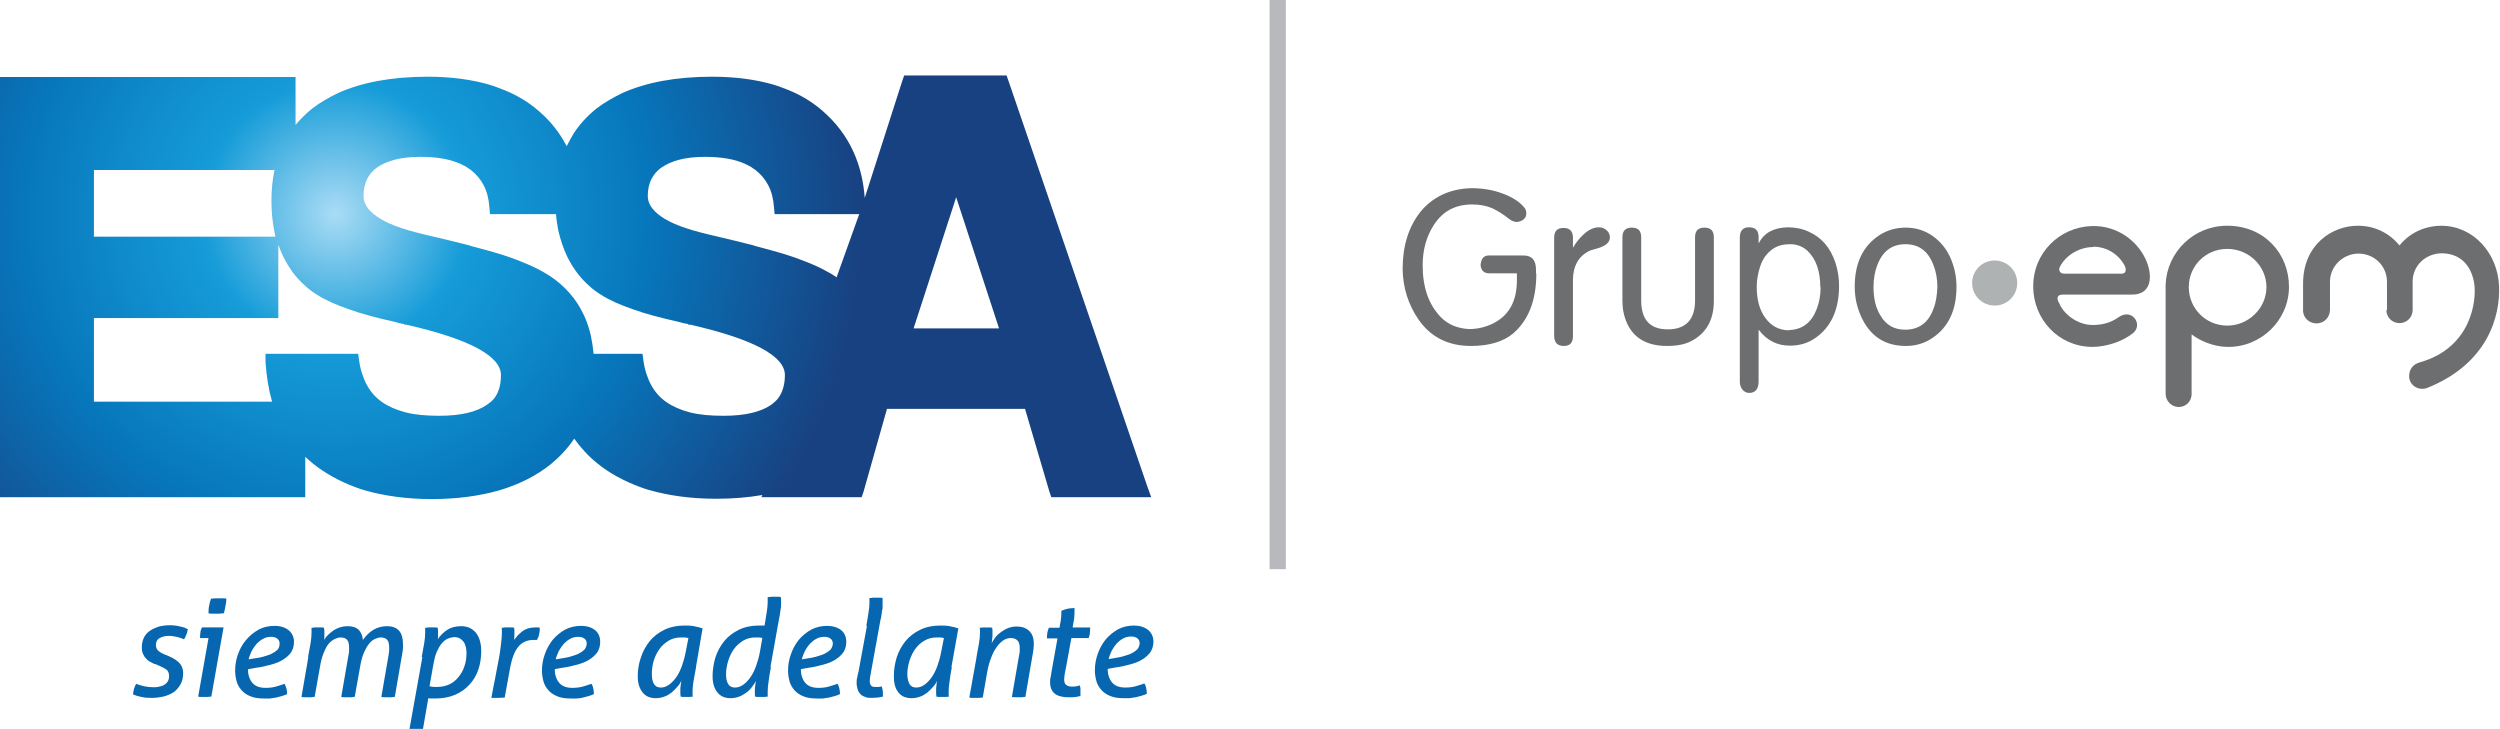
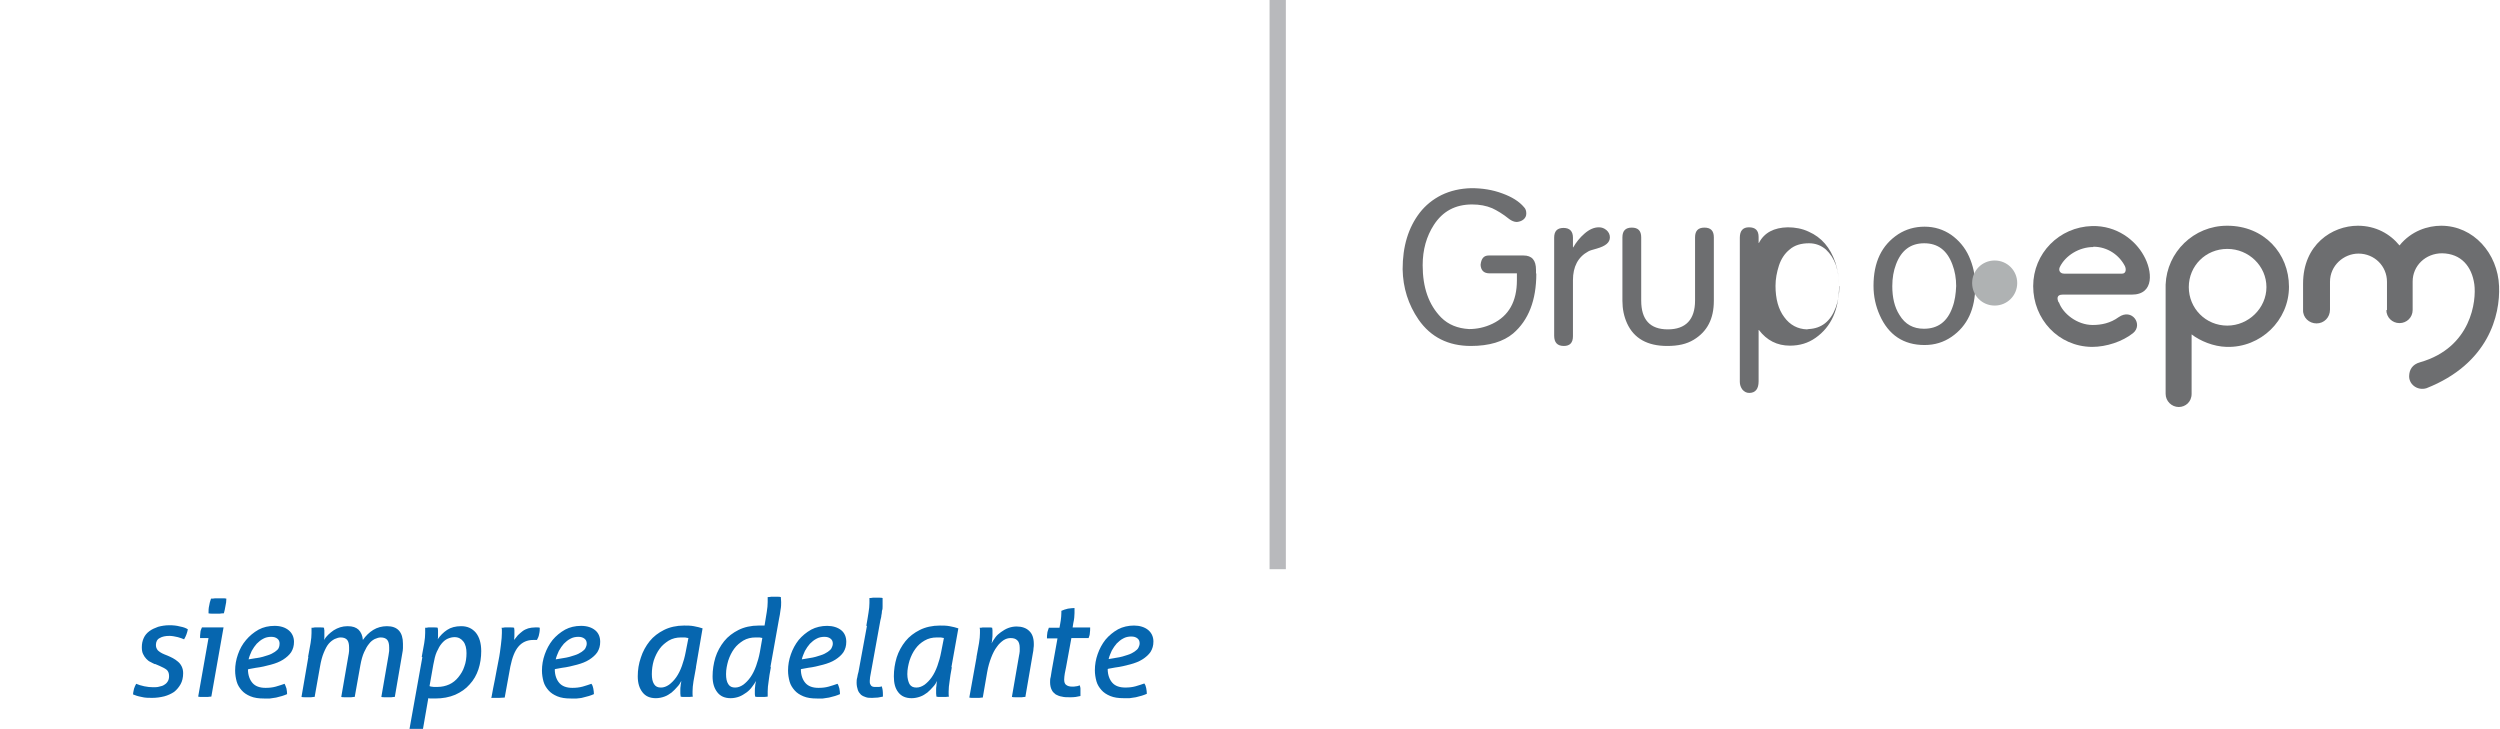
<svg xmlns="http://www.w3.org/2000/svg" id="Capa_1" viewBox="0 0 79.85 23.28">
  <defs>
    <style>.cls-1{fill:#b8b9bc;}.cls-2{fill:url(#GradientFill_1);}.cls-2,.cls-3,.cls-4{fill-rule:evenodd;}.cls-3{fill:#6d6e70;}.cls-4{fill:#afb2b3;}.cls-5{fill:#0666af;}</style>
    <radialGradient id="GradientFill_1" cx="-231.2" cy="14.72" fx="-231.2" fy="14.72" r="20.54" gradientTransform="translate(200.3 -5.24) scale(.82)" gradientUnits="userSpaceOnUse">
      <stop offset="0" stop-color="#aadcf5" />
      <stop offset=".25" stop-color="#169cd8" />
      <stop offset=".59" stop-color="#0777bc" />
      <stop offset="1" stop-color="#184181" />
    </radialGradient>
  </defs>
-   <path class="cls-2" d="m0,15.62V2.46h9.44v1.53c.16-.19.34-.37.54-.53h0s0,0,0,0c.12-.09.25-.18.39-.26.14-.08.28-.16.43-.23.76-.34,1.72-.52,2.86-.52h0c.74,0,1.41.09,1.99.26.09.03.19.06.28.1.48.17.9.41,1.26.72h0c.38.32.69.71.91,1.14.07-.14.15-.29.23-.42.2-.3.44-.56.73-.79h0s0,0,0,0c.12-.09.25-.18.39-.26.14-.08.28-.16.43-.23.76-.34,1.72-.52,2.86-.52h0c.75,0,1.41.09,1.99.26.09.03.19.06.28.1.48.17.89.41,1.25.72h0c.43.37.77.81,1,1.32.2.44.32.93.36,1.47l1.2-3.74.06-.17h3.27l.06.17,4.44,12.97.12.33h-3.19l-.06-.17-.78-2.65h-4.41l-.75,2.65-.06.17h-3.2l.03-.07c-.46.08-.95.12-1.48.12h0c-.8,0-1.51-.1-2.14-.28-.1-.03-.2-.06-.3-.1-.51-.19-.97-.44-1.35-.75h0c-.29-.23-.53-.5-.74-.79-.2.3-.45.57-.74.81-.46.37-1.01.65-1.65.84-.63.18-1.35.28-2.16.28h0c-.8,0-1.51-.1-2.14-.28-.1-.03-.2-.06-.3-.1-.51-.19-.96-.44-1.35-.75h0c-.09-.07-.17-.15-.25-.22v1.29H0v-.25h0ZM8.76,5.43H3v2.13h5.8c-.02-.06-.03-.13-.04-.19-.06-.3-.09-.61-.09-.95h0s0,0,0,0c0-.35.03-.68.1-.99h0Zm.13,2.42v2.31H3v2.67h5.69c-.11-.39-.18-.81-.21-1.27v-.26s.25,0,.25,0h2.71l.03.21c.04.3.13.57.25.79.12.22.28.4.48.54h0c.2.14.45.25.75.33.31.08.67.11,1.08.11.68,0,1.19-.12,1.52-.35h0s0,0,0,0h0s0,0,0,0c.04-.03.08-.06.12-.09.04-.03.07-.07.1-.1h0c.16-.19.23-.45.23-.76,0-.61-1.01-1.15-3.02-1.61h-.07s0-.02,0-.02c-.04,0-.08-.02-.11-.02-.02,0-.08-.02-.15-.04h0c-.58-.13-1.09-.26-1.5-.41-.43-.15-.77-.3-1.03-.47h0c-.06-.04-.13-.08-.19-.13-.07-.05-.13-.1-.18-.15-.3-.26-.53-.58-.71-.95-.05-.11-.1-.22-.14-.34h0Zm8.88-1.01h-2.12l-.02-.23c-.02-.27-.08-.5-.18-.69-.1-.19-.23-.35-.41-.49h0s-.1-.07-.16-.11c-.06-.03-.12-.06-.18-.09-.34-.15-.76-.22-1.27-.22-.31,0-.59.03-.82.09-.22.06-.41.14-.57.25-.14.1-.25.23-.32.38-.07.15-.11.32-.11.53,0,.24.14.45.42.65.32.23.82.41,1.49.57h0s0,0,0,0h0l.21.05c.25.06.45.11.67.16h0s.36.09.36.09c.17.04.28.07.33.09.54.14.95.26,1.23.36h0s0,0,0,0c.05.02.1.04.16.06.06.02.11.04.15.06.26.1.5.21.71.33.27.15.5.32.71.53.2.2.38.43.51.68.14.25.24.52.31.82.04.19.07.39.09.59h1.56l.03.21c.04.3.13.57.25.79.12.22.28.4.48.54h0c.2.14.45.25.75.33.31.08.67.11,1.08.11.68,0,1.19-.12,1.52-.35h0s0,0,0,0h0s0,0,0,0h0s.08-.06.11-.09c.04-.03.07-.07.1-.1h0c.15-.19.23-.45.23-.76,0-.61-1.01-1.15-3.02-1.61h-.07v-.02s-.08-.02-.11-.02c-.02,0-.08-.02-.15-.04h0c-.58-.13-1.09-.26-1.5-.41-.43-.15-.77-.3-1.03-.47h0c-.06-.04-.13-.08-.19-.13-.07-.05-.13-.1-.18-.15-.3-.26-.53-.58-.71-.95-.12-.25-.21-.53-.28-.83-.03-.17-.06-.34-.07-.51h0Zm9.68,0h-2.71l-.02-.23c-.02-.27-.08-.5-.18-.69-.1-.19-.23-.35-.41-.49h0,0s-.1-.07-.16-.11c-.06-.03-.12-.06-.18-.09-.33-.15-.76-.22-1.27-.22-.31,0-.59.03-.82.09-.23.06-.41.14-.57.25-.15.1-.25.23-.33.38-.07.15-.11.32-.11.53,0,.24.14.45.42.65.32.23.82.41,1.49.57h0s0,0,0,0h0l.21.05c.25.06.45.11.67.16h0s.36.09.36.09c.17.04.28.07.33.09.54.14.95.26,1.23.36h0s0,0,0,0c.05.02.1.04.16.06.06.02.11.04.16.06.26.1.5.21.71.33.1.05.2.11.29.18l.72-2.01h0Zm3.09-.54l-1.36,4.19h2.73l-1.37-4.19Z" />
  <path class="cls-5" d="m4.94,21.21s-.09-.04-.14-.07c-.05-.02-.09-.06-.13-.1-.04-.04-.07-.09-.1-.15-.03-.06-.04-.13-.04-.22,0-.11.02-.2.06-.29.04-.09.1-.16.18-.22.08-.06.17-.1.28-.14.11-.03.23-.05.36-.05.12,0,.23.01.34.04.11.02.19.05.25.09-.02.11-.06.22-.12.32-.05-.02-.12-.05-.2-.07-.09-.02-.18-.04-.27-.04-.12,0-.23.02-.31.07-.08.04-.12.12-.12.22,0,.07.02.12.06.17.04.04.11.09.21.13l.1.04c.05.02.11.05.17.08.06.03.11.07.16.11.05.04.09.09.12.15.03.06.05.13.05.22,0,.14-.03.26-.08.35s-.12.18-.21.25c-.09.06-.2.11-.31.14-.12.03-.25.05-.39.05-.11,0-.23,0-.34-.03-.11-.02-.2-.05-.27-.08,0-.06.02-.12.03-.18.02-.06.04-.11.07-.16.07.03.16.06.26.08.1.02.19.03.28.03.07,0,.14,0,.2-.02.06-.01.12-.03.16-.06.05-.03.08-.06.11-.11.03-.05.04-.1.04-.17,0-.09-.03-.16-.08-.2-.05-.04-.13-.08-.22-.12l-.14-.06h0Zm1.72-.83h-.27c0-.06,0-.11.01-.17,0-.05.02-.11.05-.17h.69l-.39,2.21s-.07,0-.11.01c-.04,0-.08,0-.11,0s-.06,0-.1,0c-.04,0-.07,0-.1-.01l.33-1.87h0Zm0-.79c0-.08,0-.16.02-.24.01-.07.03-.15.06-.23.04,0,.08,0,.13-.01.05,0,.09,0,.12,0s.07,0,.12,0c.04,0,.09,0,.12.01,0,.08-.01.16-.03.24-.01.08-.03.15-.05.23-.04,0-.08,0-.13.01-.05,0-.09,0-.12,0-.03,0-.07,0-.12,0-.04,0-.09,0-.12-.01h0Zm1.26,1.79c0,.19.06.34.15.44.09.1.23.15.41.15.12,0,.22-.01.33-.04.1-.03.2-.06.28-.09.02.04.04.09.06.15.01.06.02.12.02.18-.04.02-.1.04-.16.06-.06.02-.13.03-.19.05-.07.01-.14.02-.2.03-.07,0-.13,0-.19,0-.17,0-.31-.02-.43-.07-.12-.05-.21-.11-.28-.19-.07-.08-.13-.17-.16-.28-.03-.11-.05-.23-.05-.35,0-.18.03-.35.09-.52.06-.17.14-.32.26-.46.11-.13.24-.24.4-.33.15-.08.32-.12.51-.12s.34.05.45.14c.11.09.17.22.17.37,0,.13-.03.23-.09.33-.06.09-.15.17-.26.24-.11.07-.24.12-.39.16-.15.04-.31.08-.48.1l-.22.04h0Zm.27-.36c.15-.02.27-.06.36-.09.1-.03.17-.07.23-.11.06-.04.1-.08.12-.12.02-.04.03-.09.03-.14,0-.07-.02-.12-.07-.16-.05-.04-.11-.06-.2-.06-.09,0-.18.02-.25.06-.08.04-.15.1-.21.16-.06.07-.11.14-.16.23-.04.09-.08.18-.1.27l.24-.04h0Zm1.65-.04c.03-.17.06-.32.08-.44.02-.12.03-.23.03-.32v-.09s0-.05,0-.08c.03,0,.07,0,.1-.01.04,0,.07,0,.1,0,.03,0,.06,0,.1,0,.03,0,.07,0,.1.01,0,.02,0,.05.01.08,0,.03,0,.06,0,.11,0,.04,0,.07,0,.1,0,.03,0,.06-.01.1.07-.12.18-.22.31-.31.13-.08.27-.13.44-.13s.27.04.35.11c.08.08.13.19.14.33.09-.13.2-.24.33-.32.13-.08.28-.12.44-.12.34,0,.51.19.51.56,0,.04,0,.09,0,.14,0,.05-.01.11-.02.16l-.24,1.4s-.07,0-.11.01c-.04,0-.08,0-.11,0-.03,0-.07,0-.11,0-.04,0-.07,0-.1-.01l.23-1.33s.01-.09.02-.14c0-.04,0-.08,0-.11,0-.11-.02-.19-.06-.24-.04-.05-.11-.08-.21-.08-.06,0-.12.02-.19.05-.06.03-.13.08-.18.15-.06.07-.11.16-.16.27-.05.11-.09.25-.12.42l-.18,1.01s-.07,0-.11.01c-.04,0-.08,0-.11,0s-.07,0-.11,0c-.04,0-.07,0-.1-.01l.23-1.33s.02-.09.02-.14c0-.04,0-.08,0-.11,0-.11-.02-.19-.06-.24-.04-.05-.11-.08-.21-.08-.06,0-.12.02-.19.05-.06.03-.13.08-.19.15-.06.07-.11.17-.16.29-.05.12-.09.27-.12.45l-.17.96s-.07,0-.11.01c-.04,0-.08,0-.11,0s-.07,0-.1,0c-.04,0-.07,0-.1-.01l.22-1.28h0Zm3.89.94s.07.02.12.02c.05,0,.09,0,.13,0,.13,0,.26-.03.37-.08.11-.05.21-.13.29-.23.08-.1.15-.21.19-.34.05-.13.07-.28.07-.43s-.03-.28-.1-.37c-.07-.09-.16-.14-.28-.14-.08,0-.15.02-.22.05-.07.03-.13.08-.19.15-.06.07-.11.16-.16.27-.05.11-.08.25-.11.41l-.12.68h0Zm-.26-.94c.03-.17.06-.32.08-.44.02-.12.03-.23.03-.32,0-.04,0-.07,0-.09,0-.02,0-.05,0-.08.03,0,.07,0,.1-.01.04,0,.07,0,.1,0,.03,0,.06,0,.1,0,.04,0,.07,0,.1.01,0,.02.01.05.01.08,0,.03,0,.06,0,.11,0,.04,0,.07,0,.09,0,.03,0,.06-.01.09.08-.12.18-.22.3-.3.12-.08.27-.12.45-.12.2,0,.35.07.47.21.11.14.17.33.17.59,0,.2-.03.4-.09.58-.06.18-.15.34-.28.48-.12.14-.28.25-.46.33-.19.08-.4.12-.64.12-.05,0-.09,0-.12,0-.04,0-.07,0-.1-.01l-.17.98s-.07.01-.11.01c-.04,0-.07,0-.1,0-.03,0-.07,0-.11,0-.04,0-.08,0-.11-.01l.41-2.29h0Zm2.23,1.28c.03-.18.07-.37.11-.57.04-.2.07-.39.11-.58s.06-.36.08-.52c.02-.16.03-.28.03-.37,0-.04,0-.07,0-.09,0-.02,0-.05-.01-.08.03,0,.07,0,.1-.01.04,0,.07,0,.1,0,.03,0,.06,0,.1,0,.04,0,.07,0,.1.01,0,.02.01.05.01.08s0,.06,0,.11c0,.07,0,.13-.01.2.04-.05.08-.1.12-.15.05-.05.1-.09.15-.13.05-.04.12-.07.18-.09.07-.02.14-.03.22-.03.02,0,.05,0,.08,0,.03,0,.05,0,.07.01,0,.06,0,.12-.02.2-.01.07-.04.14-.07.19-.01,0-.03,0-.05,0-.02,0-.05,0-.07,0-.19,0-.35.07-.47.21-.12.14-.2.35-.26.64l-.18.99c-.06,0-.12.01-.18.01h-.25Zm2.02-.88c0,.19.06.34.15.44.09.1.23.15.41.15.11,0,.22-.01.33-.04.1-.03.2-.06.28-.09.03.04.05.09.06.15.01.06.02.12.02.18-.04.02-.1.04-.16.06-.06.02-.13.03-.19.05s-.13.02-.2.03c-.07,0-.13,0-.19,0-.17,0-.31-.02-.43-.07-.12-.05-.21-.11-.28-.19-.07-.08-.13-.17-.16-.28-.03-.11-.05-.23-.05-.35,0-.18.03-.35.09-.52.06-.17.14-.32.25-.46.11-.13.24-.24.4-.33.15-.08.32-.12.51-.12s.34.05.45.14c.11.09.16.22.16.37,0,.13-.03.23-.09.33-.06.09-.15.17-.26.24-.11.07-.24.12-.39.16-.15.04-.31.08-.48.1l-.22.04h0Zm.27-.36c.15-.02.27-.06.36-.09.1-.03.17-.07.23-.11.06-.04.1-.08.12-.12.02-.04.04-.09.04-.14,0-.07-.02-.12-.07-.16-.05-.04-.11-.06-.2-.06-.09,0-.18.02-.25.06-.08.04-.15.1-.21.16-.06.07-.11.14-.16.23-.04.09-.08.18-.1.27l.24-.04h0Zm4-.64s-.07-.01-.11-.02c-.04,0-.08,0-.13,0-.14,0-.27.03-.39.1-.11.07-.21.15-.29.26-.08.11-.14.23-.19.38-.04.14-.06.28-.06.43,0,.14.02.24.07.32.05.08.12.11.22.11.09,0,.17-.03.26-.09.08-.06.16-.14.23-.24.07-.1.13-.22.18-.36.05-.14.09-.28.12-.44l.09-.46h0Zm.24.94c-.03.17-.06.32-.08.44-.02.12-.03.23-.03.32,0,.04,0,.07,0,.09,0,.02,0,.05.01.08-.03,0-.07.01-.1.01-.04,0-.07,0-.1,0-.03,0-.06,0-.09,0-.04,0-.07,0-.1-.01,0-.03-.01-.06-.01-.1,0-.03,0-.07,0-.12,0-.03,0-.08.01-.13,0-.05.02-.1.02-.15-.03.06-.07.13-.13.19-.05.06-.11.12-.18.18-.07.05-.14.1-.23.13-.08.03-.18.05-.27.05-.19,0-.33-.06-.43-.19-.1-.13-.15-.29-.15-.51,0-.2.03-.4.1-.6.06-.19.16-.37.28-.52.12-.15.28-.27.46-.36.18-.09.4-.14.64-.14.1,0,.21,0,.31.02.1.02.2.04.28.07l-.21,1.23h0Zm2.14-.94s-.07-.01-.11-.02c-.04,0-.08,0-.13,0-.14,0-.27.03-.39.1-.11.07-.21.15-.29.26-.08.11-.14.23-.19.38-.04.14-.07.28-.07.43,0,.14.02.24.07.32.05.08.12.11.22.11.09,0,.17-.03.26-.09.08-.06.16-.14.23-.24.07-.1.13-.22.18-.36.05-.14.09-.28.12-.44l.08-.46h0Zm.25.94c-.03.17-.06.32-.07.44-.02.12-.03.23-.03.32v.09s0,.05,0,.08c-.03,0-.07.01-.1.01-.04,0-.07,0-.1,0s-.06,0-.1,0c-.04,0-.07,0-.1-.01,0-.02-.01-.05-.01-.08,0-.03,0-.06,0-.11,0-.03,0-.08.01-.14,0-.06.02-.12.03-.17-.04.06-.08.13-.13.19-.05.07-.11.13-.18.18-.07.05-.15.1-.23.13-.08.03-.18.05-.27.05-.19,0-.33-.06-.43-.19-.1-.13-.15-.29-.15-.51,0-.2.03-.4.09-.6.06-.19.16-.37.28-.52.12-.15.28-.27.46-.36.18-.09.4-.14.64-.14.03,0,.06,0,.1,0,.04,0,.06,0,.09,0,.03-.17.05-.31.07-.43.02-.12.03-.23.03-.32v-.09s0-.04,0-.07c.03,0,.07,0,.11-.01.04,0,.08,0,.11,0,.03,0,.06,0,.1,0,.04,0,.07,0,.1.01,0,.06.01.11.01.16,0,.07,0,.15-.02.25-.01.1-.03.2-.05.3l-.27,1.51h0Zm.96.06c0,.19.06.34.15.44.09.1.23.15.41.15.12,0,.22-.01.33-.04.1-.03.2-.06.28-.09.03.04.04.09.06.15.01.06.02.12.02.18-.04.02-.1.04-.16.06-.06.02-.13.03-.19.05-.07.01-.14.02-.2.03-.07,0-.13,0-.19,0-.17,0-.31-.02-.43-.07-.12-.05-.21-.11-.28-.19-.07-.08-.13-.17-.16-.28-.03-.11-.05-.23-.05-.35,0-.18.03-.35.09-.52.06-.17.14-.32.25-.46.11-.13.24-.24.4-.33.15-.08.33-.12.51-.12s.34.05.45.14c.11.09.16.22.16.37,0,.13-.03.23-.09.33-.06.09-.15.17-.26.24-.11.07-.24.12-.39.16-.15.04-.31.08-.48.1l-.22.04h0Zm.27-.36c.15-.02.27-.06.36-.09.1-.03.17-.07.23-.11.06-.04.1-.08.12-.12.02-.04.04-.09.04-.14,0-.07-.02-.12-.07-.16-.05-.04-.11-.06-.2-.06-.09,0-.18.02-.25.06-.08.04-.15.1-.21.16-.06.07-.11.14-.16.23-.04.09-.08.18-.1.27l.24-.04h0Zm1.82-1.03c.03-.16.05-.3.07-.42.02-.12.03-.22.03-.31v-.08s0-.04,0-.08c.03,0,.07,0,.11-.01.04,0,.08,0,.11,0,.03,0,.06,0,.1,0,.04,0,.07,0,.1.01,0,.03,0,.05,0,.08v.08s0,.07,0,.11c0,.05,0,.09-.02.14,0,.05-.01.1-.02.15,0,.05-.02.1-.03.15l-.33,1.82s-.01.09-.01.12c0,.05,0,.08.02.11.01.03.03.05.05.06.02.01.04.02.07.02.02,0,.05,0,.07,0,.03,0,.06,0,.09,0,.03,0,.06-.01.08-.02.03.07.04.16.04.27,0,.01,0,.02,0,.03,0,.01,0,.02,0,.03-.04.01-.1.02-.16.03-.06,0-.12.01-.18.01-.08,0-.14,0-.2-.02-.06-.02-.11-.04-.16-.08-.04-.04-.08-.09-.1-.15-.02-.06-.04-.14-.04-.23,0-.05,0-.11.02-.17.01-.06.02-.12.04-.18l.27-1.47h0Zm2.49.39s-.07-.01-.11-.02c-.04,0-.08,0-.13,0-.14,0-.27.03-.39.1s-.21.15-.29.26c-.08.11-.14.23-.19.38-.04.14-.07.28-.07.43,0,.14.03.24.07.32.05.08.12.11.22.11.09,0,.17-.03.26-.09.08-.06.16-.14.23-.24.07-.1.13-.22.18-.36.05-.14.09-.28.12-.44l.09-.46h0Zm.24.94c-.03.17-.06.32-.07.44-.02.12-.03.23-.03.32,0,.04,0,.07,0,.09,0,.02,0,.05.01.08-.03,0-.07.01-.1.01-.04,0-.07,0-.1,0-.03,0-.06,0-.1,0-.03,0-.07,0-.1-.01,0-.03-.01-.06-.01-.1,0-.03,0-.07,0-.12,0-.03,0-.08.01-.13,0-.05.01-.1.02-.15-.03.06-.07.13-.13.19-.05.06-.11.12-.18.18-.07.05-.14.1-.23.13-.08.03-.18.05-.27.05-.19,0-.33-.06-.43-.19-.1-.13-.14-.29-.14-.51,0-.2.03-.4.09-.6.06-.19.16-.37.28-.52.12-.15.28-.27.46-.36.18-.09.4-.14.64-.14.1,0,.21,0,.31.02.1.02.2.04.28.07l-.22,1.23h0Zm.79-.34c.03-.17.06-.32.08-.44.02-.12.03-.23.03-.32,0-.04,0-.07,0-.09,0-.02,0-.05-.01-.08.03,0,.07,0,.1-.01.04,0,.07,0,.1,0,.03,0,.06,0,.1,0,.04,0,.07,0,.1.01,0,.02.01.05.01.08,0,.03,0,.07,0,.12,0,.06,0,.11-.01.16,0,.05-.01.1-.02.14.03-.06.07-.12.12-.19.05-.07.11-.12.18-.17.07-.05.15-.1.23-.13.08-.03.17-.05.27-.05.17,0,.31.05.4.14.1.09.15.23.15.42,0,.04,0,.09-.01.14,0,.05-.01.1-.02.15l-.24,1.4s-.07,0-.11.01c-.04,0-.08,0-.11,0s-.07,0-.11,0c-.04,0-.07,0-.1-.01l.23-1.33s.02-.09.02-.13c0-.04,0-.08,0-.11,0-.11-.03-.2-.08-.24-.05-.05-.12-.07-.21-.07-.08,0-.15.02-.23.07-.07.05-.15.12-.21.21-.07.09-.13.21-.18.34-.05.13-.1.29-.13.47l-.14.81s-.07,0-.11.01c-.04,0-.08,0-.11,0s-.07,0-.11,0c-.04,0-.07,0-.1-.01l.23-1.28h0Zm2.6-.59h-.35c0-.06,0-.11.01-.16,0-.05.03-.11.05-.18h.34c.01-.07.03-.15.04-.23.01-.08.02-.16.02-.24v-.07c.06-.03.13-.05.21-.07.08-.01.15-.02.21-.02,0,.03,0,.05,0,.08,0,.03,0,.05,0,.08,0,.09-.01.2-.04.33l-.02.13h.56c0,.06,0,.12-.01.18,0,.05-.02.11-.04.16h-.55l-.17.93c-.01.07-.03.13-.04.2-.01.07-.02.13-.02.19,0,.09.02.15.07.18.04.03.1.05.18.05.05,0,.09,0,.13-.01.04,0,.08-.02.12-.03,0,.03.02.06.02.1,0,.03,0,.07,0,.11v.06s0,.05,0,.07c-.04.01-.09.02-.15.03-.06.01-.13.01-.19.01-.09,0-.18,0-.25-.02-.08-.01-.14-.04-.2-.07-.05-.04-.1-.08-.13-.15-.03-.06-.05-.14-.05-.24,0-.05,0-.11.02-.17.01-.06.02-.13.03-.19l.19-1.06Z" />
  <path class="cls-5" d="m35.38,21.37c0,.19.06.34.15.44.09.1.23.15.41.15.12,0,.22-.01.33-.04.1-.03.2-.06.28-.09.03.04.05.09.06.15.01.06.02.12.02.18-.04.02-.1.04-.16.06-.06.02-.13.03-.19.05-.07.01-.14.02-.2.03-.07,0-.13,0-.19,0-.17,0-.31-.02-.43-.07-.12-.05-.21-.11-.28-.19-.07-.08-.13-.17-.16-.28-.03-.11-.05-.23-.05-.35,0-.18.03-.35.09-.52.06-.17.14-.32.25-.46.11-.13.24-.24.4-.33.15-.08.33-.12.51-.12s.34.05.45.14c.11.09.17.22.17.37,0,.13-.03.23-.09.33-.06.09-.15.17-.26.24-.11.07-.24.12-.39.16-.15.04-.31.08-.48.1l-.22.04h0Zm.27-.36c.15-.02.27-.06.36-.09.1-.03.17-.07.23-.11.06-.04.1-.08.12-.12.02-.04.04-.09.04-.14,0-.07-.02-.12-.07-.16-.05-.04-.11-.06-.2-.06-.09,0-.18.02-.25.06-.08.04-.15.1-.21.16-.06.07-.11.14-.16.23-.04.09-.08.18-.1.27l.24-.04Z" />
-   <path class="cls-3" d="m49.07,8.74c0,.85-.25,1.49-.74,1.91-.31.26-.76.4-1.35.4-.72,0-1.28-.28-1.67-.84-.33-.48-.5-1.02-.51-1.61,0-.73.18-1.33.55-1.81.18-.23.41-.42.69-.56.29-.14.6-.21.95-.22.35,0,.68.05,1,.17.3.11.53.25.69.44.05.05.07.12.07.2,0,.08-.03.14-.09.19-.06.05-.13.07-.21.08-.09,0-.17-.04-.24-.09-.21-.17-.4-.28-.55-.35-.19-.08-.4-.12-.64-.12-.54,0-.94.22-1.22.65-.24.37-.36.8-.36,1.29,0,.71.19,1.26.59,1.67.23.23.53.35.89.37.25,0,.5-.05.75-.17.52-.25.78-.71.78-1.39v-.22h-.88c-.17,0-.27-.09-.28-.27.02-.2.1-.3.26-.3h1.11c.27,0,.4.15.4.46v.11h0Zm2.35-1.16c0,.17-.14.28-.42.36-.14.04-.22.06-.27.09-.33.18-.49.49-.49.92v1.79c0,.21-.1.31-.29.31-.21,0-.31-.11-.31-.33v-3.13c0-.21.1-.31.3-.31s.3.11.3.31v.31h.01c.09-.16.21-.31.36-.44.15-.13.3-.2.46-.2.09,0,.17.03.24.09.07.06.11.14.11.23h0Zm3.32,2.03c0,.57-.21.98-.64,1.24-.23.14-.5.2-.85.2-.63,0-1.06-.24-1.28-.72-.1-.22-.15-.46-.15-.72v-2.03c0-.21.1-.31.3-.31s.3.1.3.31v2.02c0,.61.28.92.85.92s.87-.31.87-.92v-2.02c0-.21.1-.31.3-.31s.3.1.3.31v2.03h0Zm4-.48c0,.75-.25,1.31-.75,1.66-.24.17-.51.25-.82.25-.41,0-.74-.17-.99-.5h-.01v1.64c0,.24-.1.37-.3.37-.09,0-.16-.04-.22-.11-.05-.07-.08-.15-.08-.24v-4.61c0-.22.1-.33.29-.33.21,0,.31.1.31.31v.19h.01c.17-.33.48-.49.92-.5.23,0,.46.04.67.14.41.18.69.51.85.98.08.24.12.49.12.75h0Zm-.6.03c0-.23-.03-.45-.1-.66-.07-.2-.18-.37-.32-.5-.15-.13-.33-.2-.54-.2-.25,0-.46.06-.62.2-.16.13-.27.3-.34.51-.07.22-.11.43-.11.65,0,.41.09.75.28,1,.18.25.43.38.72.39.02,0,.04-.01.06-.01.41-.02.7-.25.86-.68.08-.21.12-.44.12-.68h0Zm4.35,0c0,.74-.25,1.28-.76,1.63-.25.17-.53.26-.86.26-.67,0-1.15-.32-1.43-.95-.13-.29-.2-.6-.2-.94,0-.76.26-1.3.79-1.65.25-.16.53-.24.84-.24.32,0,.6.09.85.26.24.17.44.4.57.69.13.29.2.6.2.94h0Zm-.61,0c0-.24-.04-.47-.12-.68-.17-.46-.47-.68-.9-.68s-.73.22-.9.67c-.08.21-.12.44-.12.7,0,.36.07.67.23.92.18.3.44.44.78.44.45,0,.75-.23.91-.68.08-.21.11-.44.12-.68Z" />
+   <path class="cls-3" d="m49.07,8.74c0,.85-.25,1.49-.74,1.91-.31.26-.76.4-1.35.4-.72,0-1.28-.28-1.67-.84-.33-.48-.5-1.02-.51-1.61,0-.73.18-1.33.55-1.81.18-.23.41-.42.69-.56.29-.14.6-.21.95-.22.35,0,.68.05,1,.17.3.11.53.25.69.44.05.05.07.12.07.2,0,.08-.03.14-.09.19-.06.05-.13.07-.21.08-.09,0-.17-.04-.24-.09-.21-.17-.4-.28-.55-.35-.19-.08-.4-.12-.64-.12-.54,0-.94.22-1.22.65-.24.37-.36.8-.36,1.29,0,.71.19,1.26.59,1.67.23.23.53.35.89.37.25,0,.5-.05.75-.17.52-.25.78-.71.78-1.39v-.22h-.88c-.17,0-.27-.09-.28-.27.02-.2.1-.3.26-.3h1.11c.27,0,.4.15.4.46v.11h0Zm2.35-1.16c0,.17-.14.28-.42.36-.14.04-.22.06-.27.09-.33.18-.49.49-.49.92v1.79c0,.21-.1.31-.29.31-.21,0-.31-.11-.31-.33v-3.13c0-.21.1-.31.3-.31s.3.11.3.31v.31h.01c.09-.16.21-.31.36-.44.15-.13.3-.2.46-.2.09,0,.17.03.24.09.07.06.11.14.11.23h0Zm3.32,2.03c0,.57-.21.98-.64,1.24-.23.14-.5.2-.85.2-.63,0-1.06-.24-1.28-.72-.1-.22-.15-.46-.15-.72v-2.03c0-.21.1-.31.3-.31s.3.1.3.31v2.02c0,.61.28.92.85.92s.87-.31.87-.92v-2.02c0-.21.1-.31.3-.31s.3.1.3.31v2.03h0Zm4-.48c0,.75-.25,1.31-.75,1.66-.24.17-.51.25-.82.25-.41,0-.74-.17-.99-.5h-.01v1.64c0,.24-.1.37-.3.37-.09,0-.16-.04-.22-.11-.05-.07-.08-.15-.08-.24v-4.61c0-.22.1-.33.29-.33.21,0,.31.1.31.31v.19h.01c.17-.33.48-.49.92-.5.23,0,.46.04.67.14.41.18.69.51.85.98.08.24.12.49.12.75h0Zc0-.23-.03-.45-.1-.66-.07-.2-.18-.37-.32-.5-.15-.13-.33-.2-.54-.2-.25,0-.46.06-.62.2-.16.13-.27.3-.34.51-.07.22-.11.43-.11.65,0,.41.09.75.28,1,.18.25.43.38.72.39.02,0,.04-.01.06-.01.41-.02.7-.25.86-.68.08-.21.12-.44.12-.68h0Zm4.35,0c0,.74-.25,1.28-.76,1.63-.25.17-.53.26-.86.26-.67,0-1.15-.32-1.43-.95-.13-.29-.2-.6-.2-.94,0-.76.26-1.3.79-1.65.25-.16.53-.24.84-.24.32,0,.6.09.85.26.24.17.44.4.57.69.13.29.2.6.2.94h0Zm-.61,0c0-.24-.04-.47-.12-.68-.17-.46-.47-.68-.9-.68s-.73.22-.9.67c-.08.21-.12.44-.12.7,0,.36.07.67.23.92.18.3.44.44.78.44.45,0,.75-.23.91-.68.08-.21.11-.44.12-.68Z" />
  <path class="cls-3" d="m71.13,7.21c-1.06,0-1.92.84-1.96,1.88v3.49c0,.23.19.42.42.42.21,0,.41-.16.41-.42v-1.9c.27.21.7.39,1.12.4,1.09.03,1.99-.85,1.99-1.92s-.8-1.95-1.97-1.95h0Zm.01,3.19c-.69,0-1.23-.55-1.23-1.23s.54-1.22,1.23-1.22,1.25.55,1.25,1.22-.57,1.23-1.25,1.23Z" />
  <path class="cls-3" d="m66.86,7.89c-.45,0-.89.27-1.07.64-.05.11.01.21.14.21h1.85c.12,0,.14-.13.09-.24-.18-.35-.55-.62-1.01-.62h0Zm-1.1,1.76c.12.36.58.73,1.08.73.28,0,.57-.06.83-.25.43-.3.79.24.46.51-.34.27-.85.44-1.31.44-1.08-.01-1.88-.89-1.88-1.94s.83-1.89,1.88-1.92c.79-.02,1.38.45,1.65.94.28.49.35,1.25-.38,1.25h-2.21c-.21,0-.17.15-.13.25Z" />
  <path class="cls-3" d="m76.24,9.91v-.91c0-.5-.4-.9-.91-.9-.47,0-.91.38-.91.9v.89h0c0,.25-.19.44-.43.44s-.44-.19-.43-.43v-.84c0-1.25.93-1.85,1.75-1.85.57,0,1.03.26,1.33.63.38-.47.91-.63,1.33-.63,1.04,0,1.81.89,1.85,1.93.04.93-.34,2.48-2.32,3.26-.3.09-.58-.14-.55-.42.01-.16.09-.34.35-.41,1.64-.47,1.8-1.97,1.73-2.49-.08-.57-.42-.98-1.03-.99-.53,0-.94.4-.94.9v.91c0,.24-.19.42-.42.42s-.42-.18-.42-.42Z" />
  <path class="cls-4" d="m63.71,8.32c.4,0,.72.32.72.72s-.32.72-.72.72-.72-.32-.72-.72.32-.72.72-.72Z" />
  <rect class="cls-1" x="40.55" width=".52" height="18.18" />
</svg>